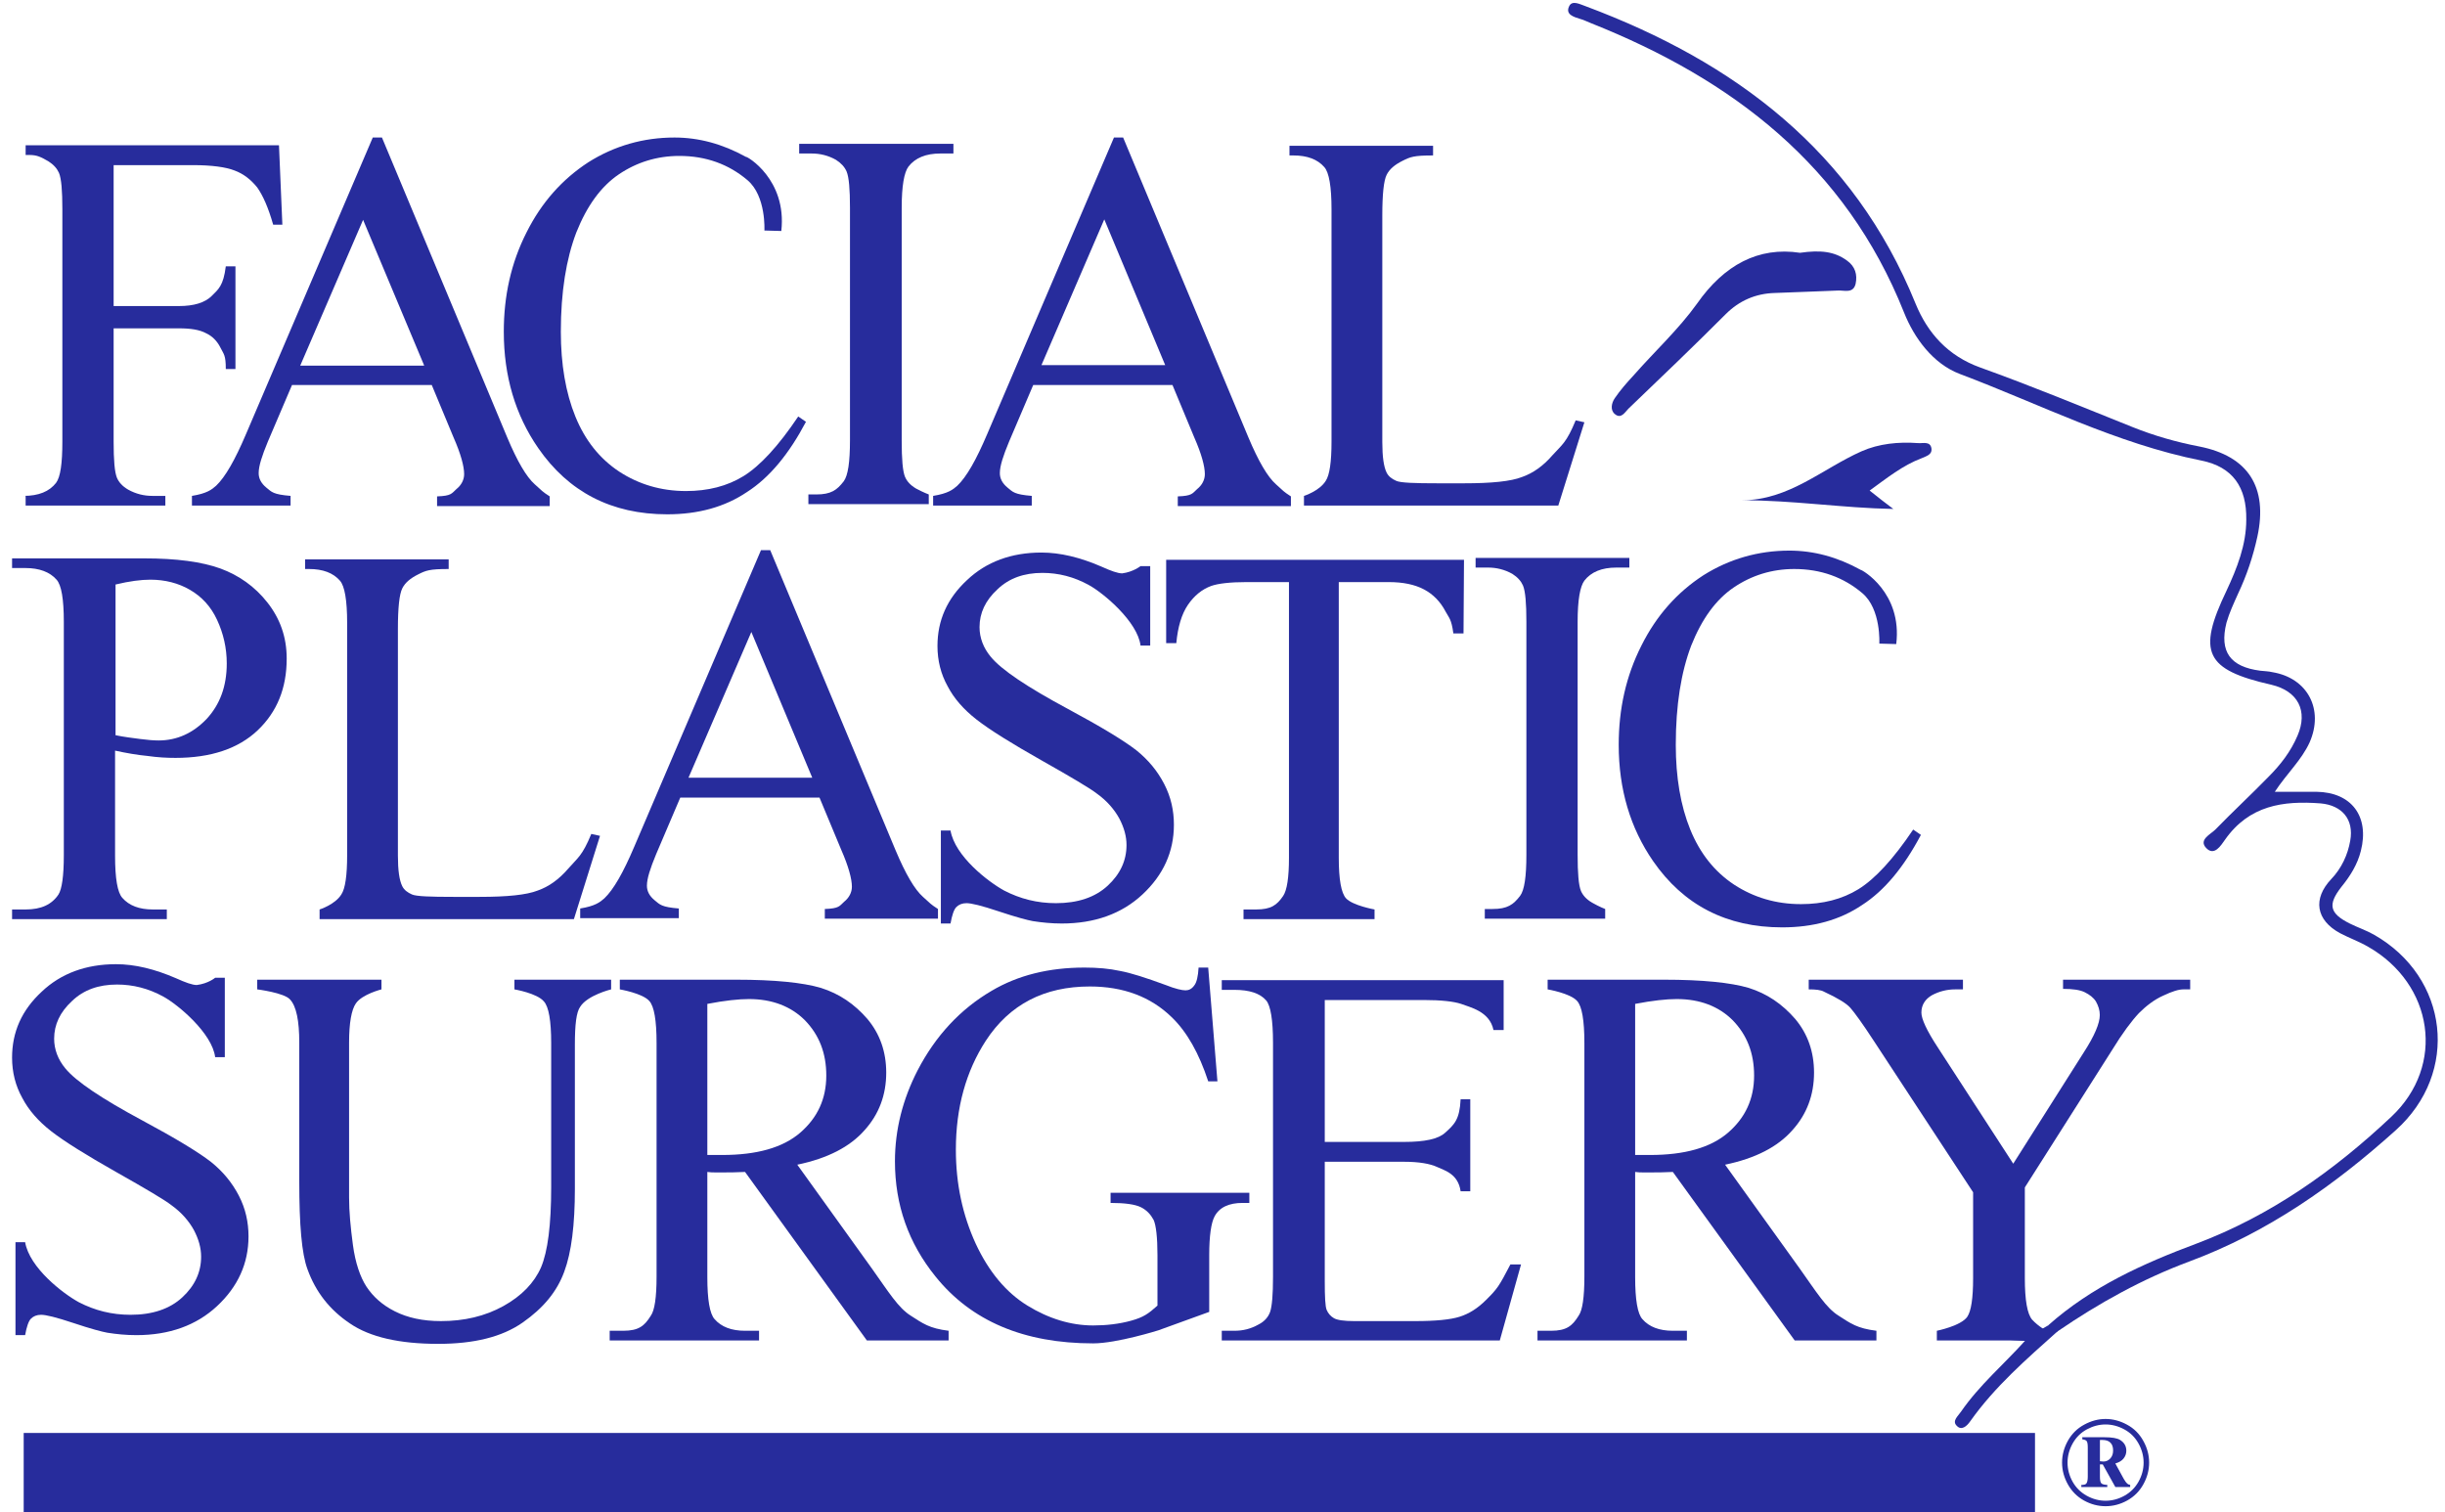
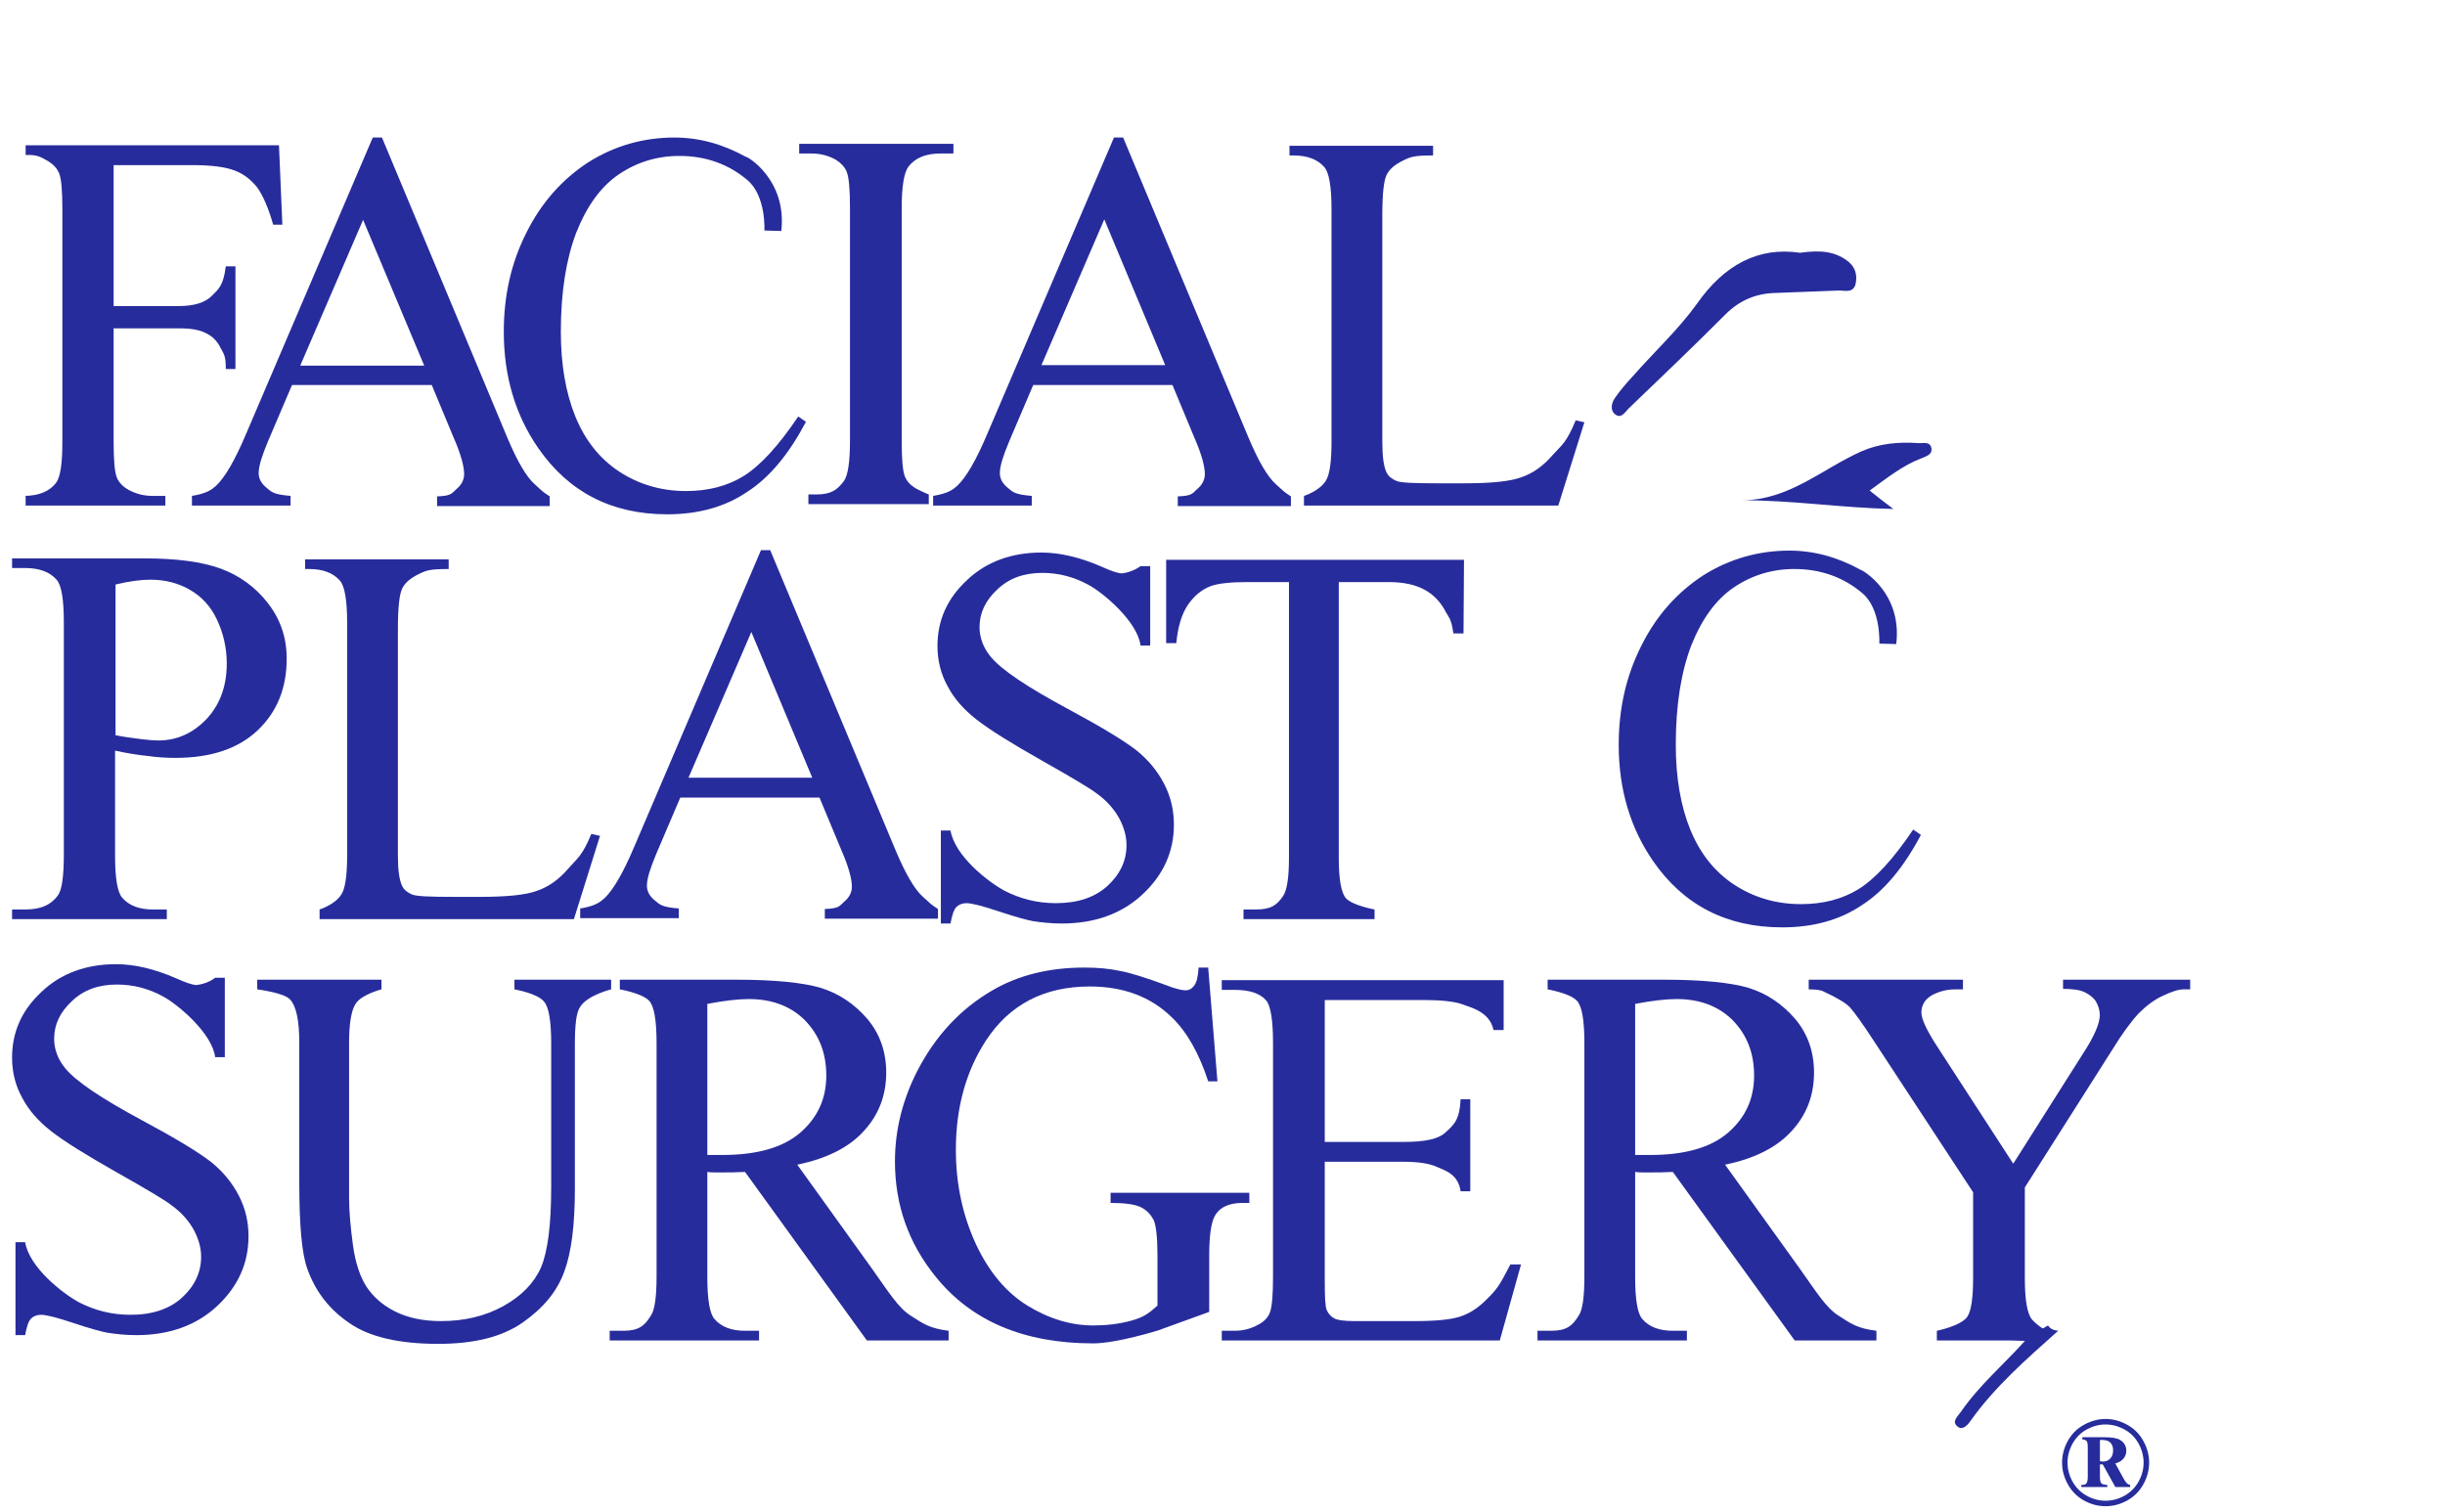
<svg xmlns="http://www.w3.org/2000/svg" width="97" height="60" viewBox="0 0 97 60" fill="none">
  <g clip-path="url(#clip0_1206_11663)">
-     <path d="M81.252 52.584C82.978 51.047 85.031 50.125 87.141 49.337C90.094 48.223 92.607 46.436 94.871 44.304C97.038 42.267 96.539 39.039 93.95 37.56C93.585 37.349 93.202 37.214 92.837 37.022C91.878 36.503 91.744 35.658 92.492 34.87C92.895 34.448 93.144 33.91 93.24 33.353C93.394 32.507 92.914 31.95 92.07 31.873C90.574 31.758 89.231 31.95 88.272 33.314C88.119 33.526 87.85 33.987 87.524 33.641C87.217 33.314 87.697 33.103 87.889 32.911C88.579 32.2 89.308 31.527 89.999 30.817C90.478 30.336 90.881 29.817 91.15 29.183C91.572 28.204 91.169 27.416 90.114 27.166C87.486 26.571 87.16 25.879 88.33 23.439C88.752 22.536 89.116 21.614 89.116 20.615C89.135 19.328 88.579 18.521 87.332 18.271C83.957 17.599 80.907 16.023 77.742 14.832C76.687 14.428 75.939 13.41 75.536 12.392C73.215 6.571 68.727 3.151 63.126 0.922C62.972 0.865 62.838 0.788 62.684 0.749C62.435 0.672 62.109 0.576 62.243 0.269C62.358 -0.019 62.684 0.173 62.915 0.25C68.822 2.459 73.541 5.994 75.996 12.046C76.476 13.218 77.281 14.121 78.567 14.582C80.6 15.312 82.595 16.138 84.609 16.945C85.472 17.291 86.354 17.541 87.256 17.714C89.193 18.098 89.979 19.328 89.557 21.287C89.385 22.075 89.135 22.824 88.79 23.554C88.618 23.939 88.445 24.304 88.33 24.707C88.042 25.86 88.483 26.455 89.672 26.609C89.826 26.628 89.999 26.628 90.152 26.667C91.552 26.897 92.204 28.146 91.629 29.453C91.303 30.163 90.728 30.682 90.248 31.412C90.843 31.412 91.38 31.412 91.898 31.412C93.298 31.431 94.007 32.392 93.662 33.756C93.528 34.294 93.24 34.755 92.895 35.178C92.339 35.889 92.415 36.234 93.221 36.638C93.528 36.792 93.873 36.907 94.18 37.08C97.153 38.77 97.594 42.555 95.043 44.842C92.607 47.032 89.96 48.895 86.853 50.048C84.992 50.74 83.266 51.7 81.635 52.815C81.444 52.911 81.252 52.93 81.252 52.584Z" fill="#272C9C" />
    <path d="M71.412 10.029C72.218 9.914 72.774 9.971 73.273 10.336C73.599 10.567 73.695 10.893 73.618 11.258C73.522 11.662 73.158 11.508 72.908 11.527C72.083 11.566 71.259 11.585 70.415 11.623C69.647 11.643 68.995 11.931 68.458 12.469C67.192 13.737 65.907 14.966 64.603 16.215C64.468 16.35 64.315 16.638 64.066 16.427C63.874 16.273 63.931 15.985 64.066 15.793C64.277 15.485 64.526 15.197 64.794 14.909C65.638 13.948 66.597 13.064 67.326 12.046C68.401 10.509 69.763 9.779 71.412 10.029Z" fill="#272C9C" />
    <path d="M74.174 19.462C74.539 19.75 74.826 19.981 75.114 20.192C73.1 20.154 71.144 19.846 69.11 19.846C70.971 19.846 72.294 18.598 73.848 17.906C74.539 17.599 75.325 17.522 76.092 17.579C76.284 17.599 76.591 17.483 76.629 17.81C76.649 18.04 76.418 18.098 76.246 18.175C75.479 18.463 74.865 18.963 74.174 19.462Z" fill="#272C9C" />
    <path d="M81.252 52.584C81.348 52.738 81.501 52.776 81.654 52.795C80.408 53.91 79.142 55.005 78.163 56.388C78.029 56.58 77.818 56.772 77.626 56.561C77.435 56.369 77.684 56.177 77.799 56.004C78.528 54.947 79.506 54.121 80.35 53.18C80.369 53.084 80.427 53.026 80.523 52.988C80.772 52.872 81.022 52.719 81.252 52.584Z" fill="#272C9C" />
    <path d="M80.523 53.007C80.466 53.064 80.408 53.122 80.35 53.199C80.139 53.18 79.928 53.18 79.622 53.141C79.986 52.892 80.255 53.007 80.523 53.007Z" fill="#272C9C" />
    <path d="M36.847 19.616V20H32.071V19.616H32.378C32.972 19.616 33.203 19.443 33.471 19.097C33.644 18.866 33.721 18.328 33.721 17.464V8.242C33.721 7.512 33.682 7.032 33.586 6.801C33.51 6.628 33.375 6.475 33.164 6.34C32.857 6.167 32.531 6.09 32.205 6.09H31.706V5.706H37.825V6.09H37.307C36.732 6.09 36.31 6.263 36.041 6.609C35.869 6.84 35.773 7.378 35.773 8.242V17.483C35.773 18.213 35.811 18.694 35.907 18.924C35.984 19.097 36.118 19.251 36.348 19.385C36.636 19.539 36.847 19.616 36.847 19.616Z" fill="#272C9C" />
-     <path d="M63.682 36.062V36.446H58.906V36.062H59.213C59.807 36.062 60.038 35.889 60.306 35.543C60.479 35.312 60.556 34.774 60.556 33.91V24.669C60.556 23.939 60.517 23.458 60.421 23.228C60.344 23.055 60.21 22.901 59.999 22.767C59.692 22.594 59.366 22.517 59.04 22.517H58.541V22.133H64.641V22.517H64.123C63.548 22.517 63.126 22.69 62.857 23.035C62.685 23.266 62.589 23.804 62.589 24.669V33.91C62.589 34.64 62.627 35.12 62.723 35.351C62.8 35.523 62.934 35.677 63.164 35.812C63.471 35.985 63.682 36.062 63.682 36.062Z" fill="#272C9C" />
    <path d="M4.508 6.532V12.142H7.097C7.692 12.142 8.133 12.008 8.401 11.739C8.67 11.47 8.862 11.335 8.958 10.567H9.341V14.64H8.958C8.958 14.083 8.881 14.063 8.747 13.794C8.612 13.525 8.421 13.333 8.171 13.218C7.922 13.084 7.577 13.026 7.097 13.026H4.508V17.522C4.508 18.252 4.546 18.732 4.642 18.962C4.719 19.135 4.853 19.289 5.083 19.424C5.39 19.596 5.716 19.673 6.042 19.673H6.56V20.058H1.017V19.673H0.94C1.535 19.673 1.957 19.5 2.225 19.155C2.398 18.924 2.474 18.386 2.474 17.522V8.3C2.474 7.57 2.436 7.089 2.34 6.859C2.263 6.686 2.129 6.532 1.918 6.398C1.611 6.225 1.477 6.148 1.151 6.148H1.017V5.764H11.068L11.202 8.914H10.838C10.646 8.242 10.435 7.762 10.204 7.435C9.955 7.128 9.667 6.897 9.303 6.763C8.958 6.628 8.401 6.551 7.653 6.551H4.508V6.532Z" fill="#272C9C" />
    <path d="M17.129 15.274H11.585L10.626 17.522C10.396 18.079 10.262 18.482 10.262 18.77C10.262 18.982 10.358 19.174 10.569 19.347C10.78 19.52 10.837 19.616 11.528 19.673V20.058H7.615V19.673C8.209 19.577 8.401 19.424 8.574 19.27C8.938 18.924 9.322 18.252 9.763 17.214L14.789 5.456H15.153L20.121 17.349C20.524 18.309 20.888 18.924 21.214 19.212C21.54 19.5 21.483 19.481 21.809 19.693V20.077H17.34V19.693C17.915 19.673 17.915 19.577 18.107 19.404C18.299 19.251 18.414 19.039 18.414 18.809C18.414 18.501 18.28 18.002 17.992 17.349L17.129 15.274ZM16.822 14.486L14.405 8.722L11.911 14.505H16.822V14.486Z" fill="#272C9C" />
    <path d="M46.515 15.274H40.991L40.032 17.522C39.801 18.079 39.667 18.482 39.667 18.77C39.667 18.982 39.763 19.174 39.974 19.347C40.185 19.52 40.242 19.616 40.933 19.673V20.058H37.02V19.673C37.615 19.577 37.806 19.424 37.979 19.27C38.343 18.924 38.727 18.252 39.168 17.214L44.194 5.456H44.558L49.526 17.349C49.929 18.309 50.294 18.924 50.62 19.212C50.946 19.5 50.888 19.481 51.214 19.693V20.077H46.726V19.693C47.301 19.673 47.301 19.577 47.493 19.404C47.685 19.251 47.8 19.039 47.8 18.809C47.8 18.501 47.666 18.002 47.378 17.349L46.515 15.274ZM46.227 14.486L43.81 8.703L41.317 14.486H46.227Z" fill="#272C9C" />
    <path d="M32.512 31.643H26.988L26.029 33.891C25.799 34.448 25.665 34.851 25.665 35.139C25.665 35.351 25.761 35.543 25.971 35.716C26.183 35.889 26.24 35.985 26.931 36.042V36.426H23.018V36.042C23.612 35.946 23.804 35.792 23.977 35.639C24.341 35.293 24.725 34.621 25.166 33.583L30.191 21.825H30.556L35.524 33.718C35.927 34.678 36.291 35.293 36.617 35.581C36.943 35.869 36.886 35.85 37.212 36.062V36.446H32.723V36.062C33.299 36.042 33.299 35.946 33.491 35.773C33.682 35.62 33.797 35.408 33.797 35.178C33.797 34.87 33.663 34.371 33.376 33.718L32.512 31.643ZM32.225 30.855L29.808 25.072L27.314 30.855H32.225Z" fill="#272C9C" />
    <path d="M30.997 9.164L30.326 9.145C30.326 9.145 30.402 7.781 29.654 7.147C28.906 6.513 28.005 6.186 26.95 6.186C26.067 6.186 25.262 6.436 24.552 6.916C23.842 7.397 23.286 8.165 22.864 9.222C22.461 10.279 22.25 11.585 22.25 13.16C22.25 14.448 22.442 15.581 22.826 16.523C23.209 17.464 23.785 18.194 24.571 18.713C25.338 19.212 26.221 19.481 27.218 19.481C28.081 19.481 28.849 19.289 29.501 18.886C30.153 18.482 30.882 17.695 31.668 16.523L31.975 16.734C31.304 18.002 30.537 18.943 29.635 19.52C28.753 20.115 27.698 20.404 26.47 20.404C24.264 20.404 22.557 19.52 21.349 17.771C20.447 16.465 19.987 14.928 19.987 13.16C19.987 11.739 20.274 10.432 20.888 9.222C21.483 8.031 22.308 7.109 23.343 6.436C24.379 5.783 25.53 5.456 26.758 5.456C27.717 5.456 28.657 5.706 29.597 6.225C29.616 6.186 31.227 7.109 30.997 9.164Z" fill="#272C9C" />
    <path d="M75.229 25.552L74.558 25.533C74.558 25.533 74.635 24.169 73.887 23.535C73.139 22.901 72.237 22.574 71.182 22.574C70.3 22.574 69.494 22.824 68.784 23.305C68.075 23.785 67.518 24.553 67.096 25.61C66.694 26.667 66.483 27.973 66.483 29.549C66.483 30.836 66.674 31.969 67.058 32.911C67.442 33.852 68.017 34.582 68.804 35.101C69.571 35.6 70.453 35.869 71.451 35.869C72.314 35.869 73.081 35.677 73.733 35.274C74.385 34.87 75.114 34.083 75.901 32.911L76.208 33.122C75.536 34.39 74.769 35.331 73.868 35.908C72.985 36.503 71.93 36.791 70.703 36.791C68.497 36.791 66.79 35.908 65.581 34.159C64.68 32.853 64.219 31.316 64.219 29.549C64.219 28.127 64.507 26.82 65.121 25.61C65.715 24.419 66.54 23.497 67.576 22.824C68.612 22.171 69.763 21.844 70.99 21.844C71.949 21.844 72.889 22.094 73.829 22.613C73.848 22.594 75.479 23.497 75.229 25.552Z" fill="#272C9C" />
    <path d="M62.512 16.676L62.857 16.753L61.822 20.058H51.732V19.674C51.732 19.674 52.346 19.481 52.595 19.078C52.749 18.847 52.825 18.329 52.825 17.522V8.3C52.825 7.416 52.73 6.84 52.538 6.628C52.269 6.321 51.866 6.167 51.31 6.167H51.157V5.783H56.854V6.167C56.086 6.167 55.952 6.225 55.645 6.379C55.338 6.532 55.127 6.705 55.012 6.936C54.897 7.166 54.84 7.704 54.84 8.55V17.541C54.84 18.117 54.897 18.521 55.012 18.751C55.089 18.905 55.223 19.001 55.396 19.078C55.568 19.155 56.125 19.174 57.045 19.174H58.081C59.175 19.174 59.942 19.097 60.383 18.924C60.824 18.77 61.227 18.482 61.591 18.06C61.975 17.637 62.148 17.56 62.512 16.676Z" fill="#272C9C" />
    <path d="M23.459 33.084L23.804 33.16L22.768 36.465H12.679V36.081C12.679 36.081 13.293 35.889 13.542 35.485C13.696 35.255 13.772 34.736 13.772 33.929V24.707C13.772 23.823 13.676 23.247 13.485 23.035C13.216 22.728 12.813 22.574 12.257 22.574H12.104V22.19H17.8V22.574C17.033 22.574 16.899 22.632 16.592 22.786C16.285 22.939 16.074 23.112 15.959 23.343C15.844 23.573 15.786 24.111 15.786 24.957V33.948C15.786 34.525 15.844 34.928 15.959 35.158C16.036 35.312 16.17 35.408 16.343 35.485C16.515 35.562 17.072 35.581 17.992 35.581H19.028C20.121 35.581 20.889 35.504 21.33 35.331C21.771 35.178 22.174 34.889 22.538 34.467C22.922 34.025 23.094 33.967 23.459 33.084Z" fill="#272C9C" />
    <path d="M74.443 53.18H71.201L66.367 46.494C66.003 46.513 65.715 46.513 65.485 46.513C65.389 46.513 65.293 46.513 65.197 46.513C65.101 46.513 64.986 46.513 64.871 46.494V50.663C64.871 51.566 64.967 52.123 65.159 52.334C65.427 52.642 65.83 52.795 66.367 52.795H66.924V53.18H60.997V52.795H61.534C62.148 52.795 62.378 52.603 62.627 52.2C62.78 51.989 62.857 51.47 62.857 50.644V41.383C62.857 40.48 62.761 39.923 62.569 39.712C62.301 39.404 61.399 39.251 61.399 39.251V38.867H66.022C67.537 38.867 68.669 38.982 69.379 39.193C70.108 39.424 70.702 39.827 71.22 40.423C71.719 41.018 71.968 41.729 71.968 42.555C71.968 43.439 71.681 44.208 71.105 44.842C70.53 45.495 69.647 45.956 68.439 46.206L71.393 50.317C72.064 51.258 72.448 51.892 72.947 52.2C73.426 52.507 73.675 52.699 74.443 52.795V53.18ZM64.871 45.821C65.005 45.821 65.121 45.821 65.216 45.821C65.312 45.821 65.389 45.821 65.466 45.821C66.828 45.821 67.864 45.533 68.554 44.938C69.245 44.342 69.59 43.593 69.59 42.67C69.59 41.767 69.302 41.057 68.746 40.48C68.19 39.923 67.442 39.635 66.521 39.635C66.118 39.635 65.562 39.693 64.871 39.827V45.821Z" fill="#272C9C" />
    <path d="M37.634 53.18H34.392L29.558 46.494C29.194 46.513 28.906 46.513 28.676 46.513C28.58 46.513 28.484 46.513 28.388 46.513C28.292 46.513 28.177 46.513 28.062 46.494V50.663C28.062 51.566 28.158 52.123 28.35 52.334C28.618 52.642 29.021 52.795 29.558 52.795H30.114V53.18H24.188V52.795H24.725C25.338 52.795 25.569 52.603 25.818 52.2C25.971 51.989 26.048 51.47 26.048 50.644V41.383C26.048 40.48 25.952 39.923 25.76 39.712C25.492 39.404 24.59 39.251 24.59 39.251V38.867H29.213C30.728 38.867 31.86 38.982 32.57 39.193C33.299 39.424 33.893 39.827 34.411 40.423C34.91 41.018 35.159 41.729 35.159 42.555C35.159 43.439 34.871 44.208 34.296 44.842C33.721 45.495 32.838 45.956 31.63 46.206L34.584 50.317C35.255 51.258 35.639 51.892 36.138 52.2C36.617 52.507 36.866 52.699 37.634 52.795V53.18V53.18ZM28.062 45.821C28.196 45.821 28.311 45.821 28.407 45.821C28.503 45.821 28.58 45.821 28.657 45.821C30.019 45.821 31.054 45.533 31.745 44.938C32.435 44.342 32.781 43.593 32.781 42.67C32.781 41.767 32.493 41.057 31.937 40.48C31.381 39.923 30.632 39.635 29.712 39.635C29.309 39.635 28.753 39.693 28.062 39.827V45.821V45.821Z" fill="#272C9C" />
    <path d="M20.409 39.251V38.867H24.245V39.251C24.245 39.251 23.305 39.481 23.018 39.942C22.864 40.154 22.807 40.653 22.807 41.441V47.166C22.807 48.588 22.672 49.683 22.385 50.452C22.097 51.239 21.56 51.892 20.735 52.469C19.91 53.045 18.798 53.314 17.378 53.314C15.844 53.314 14.674 53.045 13.887 52.507C13.082 51.969 12.525 51.258 12.199 50.355C11.969 49.741 11.873 48.588 11.873 46.878V41.364C11.873 40.499 11.758 39.923 11.509 39.654C11.279 39.385 10.205 39.251 10.205 39.251V38.867H15.134V39.251C15.134 39.251 14.367 39.443 14.118 39.808C13.945 40.058 13.849 40.576 13.849 41.364V47.512C13.849 48.069 13.907 48.684 14.002 49.395C14.098 50.106 14.29 50.663 14.54 51.047C14.808 51.45 15.173 51.777 15.671 52.027C16.17 52.277 16.765 52.411 17.494 52.411C18.414 52.411 19.239 52.219 19.968 51.816C20.697 51.412 21.195 50.893 21.464 50.279C21.733 49.645 21.867 48.588 21.867 47.089V41.383C21.867 40.499 21.771 39.942 21.579 39.731C21.311 39.404 20.409 39.251 20.409 39.251Z" fill="#272C9C" />
    <path d="M58.081 22.209L58.062 25.13H57.659C57.582 24.553 57.486 24.515 57.352 24.265C57.141 23.862 56.853 23.573 56.489 23.381C56.124 23.189 55.664 23.093 55.089 23.093H53.113V34.025C53.113 34.89 53.209 35.428 53.401 35.639C53.669 35.927 54.532 36.081 54.532 36.081V36.465H49.334V36.081H49.833C50.428 36.081 50.658 35.908 50.907 35.543C51.06 35.312 51.137 34.813 51.137 34.025V23.093H49.449C48.797 23.093 48.318 23.151 48.049 23.247C47.685 23.381 47.378 23.631 47.128 23.996C46.879 24.361 46.725 24.88 46.668 25.514H46.265V22.209H58.081V22.209Z" fill="#272C9C" />
    <path d="M45.248 22.459H45.632V25.61H45.248C45.133 24.669 43.791 23.535 43.196 23.209C42.602 22.882 41.988 22.728 41.355 22.728C40.626 22.728 40.031 22.939 39.571 23.381C39.091 23.823 38.861 24.323 38.861 24.88C38.861 25.303 39.015 25.706 39.302 26.052C39.724 26.571 40.76 27.262 42.371 28.127C43.695 28.838 44.577 29.376 45.076 29.76C45.555 30.144 45.92 30.586 46.188 31.105C46.457 31.623 46.572 32.161 46.572 32.719C46.572 33.794 46.15 34.717 45.325 35.485C44.501 36.254 43.426 36.638 42.122 36.638C41.719 36.638 41.336 36.599 40.971 36.542C40.76 36.503 40.319 36.388 39.628 36.158C38.938 35.927 38.535 35.831 38.343 35.831C38.171 35.831 38.036 35.889 37.941 35.985C37.844 36.081 37.768 36.311 37.71 36.638H37.327V32.949H37.71C37.883 33.967 39.206 34.986 39.839 35.331C40.472 35.658 41.144 35.831 41.892 35.831C42.755 35.831 43.446 35.6 43.944 35.139C44.443 34.678 44.692 34.14 44.692 33.526C44.692 33.18 44.596 32.834 44.405 32.469C44.213 32.123 43.925 31.777 43.522 31.489C43.254 31.278 42.506 30.836 41.316 30.163C40.127 29.491 39.264 28.953 38.746 28.549C38.228 28.146 37.844 27.704 37.595 27.224C37.327 26.744 37.192 26.206 37.192 25.629C37.192 24.611 37.576 23.746 38.362 23.016C39.13 22.286 40.127 21.921 41.316 21.921C42.064 21.921 42.851 22.113 43.695 22.478C44.078 22.651 44.347 22.747 44.52 22.747C44.961 22.69 45.248 22.459 45.248 22.459Z" fill="#272C9C" />
    <path d="M8.536 38.79H8.919V41.941H8.536C8.421 40.999 7.078 39.865 6.483 39.539C5.889 39.212 5.275 39.059 4.642 39.059C3.913 39.059 3.318 39.27 2.858 39.712C2.378 40.154 2.148 40.653 2.148 41.21C2.148 41.633 2.302 42.036 2.589 42.382C3.011 42.901 4.047 43.593 5.658 44.457C6.982 45.168 7.864 45.706 8.363 46.09C8.843 46.475 9.207 46.916 9.476 47.435C9.744 47.954 9.859 48.492 9.859 49.049C9.859 50.125 9.437 51.047 8.612 51.816C7.788 52.584 6.713 52.968 5.409 52.968C5.006 52.968 4.623 52.93 4.258 52.872C4.047 52.834 3.606 52.719 2.916 52.488C2.225 52.258 1.822 52.161 1.63 52.161C1.458 52.161 1.323 52.219 1.228 52.315C1.132 52.411 1.055 52.642 0.997 52.968H0.614V49.28H0.997C1.17 50.298 2.494 51.316 3.127 51.662C3.76 51.989 4.431 52.161 5.179 52.161C6.042 52.161 6.733 51.931 7.231 51.47C7.73 51.009 7.979 50.471 7.979 49.856C7.979 49.51 7.883 49.164 7.692 48.799C7.5 48.453 7.212 48.108 6.809 47.819C6.541 47.608 5.793 47.166 4.603 46.494C3.414 45.821 2.551 45.283 2.033 44.88C1.515 44.477 1.132 44.035 0.882 43.554C0.614 43.074 0.479 42.536 0.479 41.96C0.479 40.941 0.863 40.077 1.65 39.347C2.417 38.617 3.414 38.252 4.603 38.252C5.352 38.252 6.138 38.444 6.982 38.809C7.366 38.982 7.634 39.078 7.807 39.078C8.267 39.02 8.536 38.79 8.536 38.79Z" fill="#272C9C" />
    <path d="M47.934 38.405L48.299 42.901H47.934C47.57 41.787 47.09 40.941 46.496 40.365C45.652 39.539 44.559 39.136 43.235 39.136C41.432 39.136 40.051 39.846 39.111 41.287C38.325 42.498 37.922 43.939 37.922 45.61C37.922 46.974 38.19 48.204 38.708 49.337C39.226 50.452 39.917 51.278 40.761 51.796C41.605 52.315 42.487 52.584 43.369 52.584C43.887 52.584 44.405 52.526 44.885 52.392C45.364 52.258 45.556 52.123 45.92 51.796V49.798C45.92 49.087 45.863 48.607 45.767 48.396C45.652 48.184 45.498 48.012 45.268 47.896C45.038 47.781 44.635 47.723 44.06 47.723V47.32H49.565V47.723H49.296C48.759 47.723 48.376 47.896 48.184 48.261C48.05 48.511 47.973 49.03 47.973 49.798V52.046L45.959 52.776C45.959 52.776 44.309 53.295 43.369 53.295C40.626 53.295 38.535 52.411 37.116 50.644C36.042 49.318 35.505 47.8 35.505 46.071C35.505 44.822 35.812 43.612 36.406 42.459C37.116 41.095 38.094 40.038 39.341 39.308C40.377 38.694 41.605 38.386 43.024 38.386C43.542 38.386 44.002 38.425 44.443 38.521C44.865 38.598 45.46 38.79 46.246 39.078C46.63 39.232 46.899 39.289 47.033 39.289C47.167 39.289 47.282 39.232 47.378 39.097C47.474 38.982 47.532 38.732 47.551 38.386H47.934V38.405Z" fill="#272C9C" />
    <path d="M4.565 29.779V33.948C4.565 34.851 4.661 35.408 4.853 35.62C5.121 35.927 5.524 36.081 6.061 36.081H6.618V36.465H0.479V36.081H1.017C1.63 36.081 2.052 35.889 2.321 35.485C2.455 35.274 2.532 34.755 2.532 33.929V24.669C2.532 23.766 2.436 23.208 2.244 22.997C1.976 22.69 1.554 22.536 1.017 22.536H0.479V22.152H5.716C7.001 22.152 7.999 22.286 8.747 22.555C9.476 22.824 10.108 23.266 10.607 23.9C11.106 24.534 11.374 25.264 11.374 26.129C11.374 27.301 10.991 28.242 10.224 28.972C9.456 29.702 8.363 30.067 6.963 30.067C6.618 30.067 6.253 30.048 5.85 29.99C5.447 29.952 5.006 29.875 4.565 29.779ZM4.565 29.164C4.93 29.241 5.275 29.279 5.563 29.318C5.85 29.356 6.1 29.376 6.291 29.376C7.02 29.376 7.653 29.087 8.19 28.53C8.727 27.954 8.996 27.224 8.996 26.321C8.996 25.706 8.862 25.13 8.612 24.592C8.363 24.054 7.999 23.669 7.538 23.401C7.078 23.132 6.541 22.997 5.965 22.997C5.601 22.997 5.141 23.055 4.584 23.189V29.164H4.565Z" fill="#272C9C" />
    <path d="M81.904 38.867H86.891V39.251H86.623C86.431 39.251 86.182 39.328 85.817 39.501C85.472 39.654 85.146 39.904 84.858 40.192C84.57 40.499 84.206 40.98 83.784 41.671L80.331 47.108V50.701C80.331 51.585 80.427 52.123 80.619 52.353C80.888 52.642 81.195 52.795 81.195 52.795V53.18H76.84V52.795C76.84 52.795 77.799 52.603 78.049 52.238C78.202 52.008 78.279 51.508 78.279 50.701V47.301L74.347 41.306C73.886 40.596 73.56 40.154 73.407 39.981C73.254 39.808 72.908 39.596 72.371 39.347C72.237 39.27 72.026 39.251 71.757 39.251V38.867H77.876V39.251H77.569C77.243 39.251 76.936 39.328 76.649 39.481C76.38 39.635 76.227 39.865 76.227 40.173C76.227 40.423 76.438 40.884 76.879 41.556L79.871 46.167L82.671 41.748C83.094 41.095 83.305 40.596 83.305 40.269C83.305 40.077 83.247 39.904 83.151 39.731C83.055 39.577 82.902 39.462 82.71 39.366C82.518 39.27 82.23 39.231 81.847 39.231V38.867H81.904Z" fill="#272C9C" />
    <path d="M52.557 39.635V45.303H55.703C56.527 45.303 57.064 45.187 57.333 44.938C57.697 44.611 57.908 44.419 57.947 43.612H58.33V47.262H57.947C57.851 46.571 57.314 46.436 57.026 46.302C56.738 46.167 56.297 46.09 55.703 46.09H52.557V50.817C52.557 51.451 52.576 51.835 52.633 51.969C52.691 52.104 52.787 52.219 52.921 52.296C53.056 52.373 53.324 52.411 53.727 52.411H56.144C56.949 52.411 57.544 52.354 57.908 52.238C58.273 52.123 58.618 51.912 58.963 51.566C59.405 51.124 59.462 51.047 59.922 50.163H60.344L59.501 53.18H48.471V52.795H48.97C49.315 52.795 49.622 52.719 49.929 52.546C50.159 52.43 50.313 52.258 50.389 52.046C50.466 51.816 50.504 51.355 50.504 50.663V41.364C50.504 40.461 50.408 39.904 50.236 39.693C49.986 39.404 49.565 39.27 48.97 39.27H48.471V38.886H59.654V40.865H59.251C59.098 40.115 58.311 39.962 57.966 39.827C57.678 39.731 57.179 39.673 56.47 39.673H52.557V39.635Z" fill="#272C9C" />
-     <path d="M80.734 56.849H0.94V60.115H80.734V56.849Z" fill="#272C9C" />
    <path d="M83.534 56.294C83.824 56.294 84.108 56.369 84.383 56.519C84.659 56.667 84.874 56.88 85.028 57.158C85.184 57.435 85.262 57.724 85.262 58.025C85.262 58.324 85.186 58.611 85.033 58.886C84.881 59.161 84.667 59.375 84.393 59.528C84.119 59.679 83.832 59.755 83.534 59.755C83.235 59.755 82.949 59.679 82.675 59.528C82.402 59.375 82.189 59.161 82.037 58.886C81.884 58.611 81.808 58.324 81.808 58.025C81.808 57.724 81.885 57.435 82.039 57.158C82.195 56.88 82.411 56.667 82.687 56.519C82.963 56.369 83.245 56.294 83.534 56.294ZM83.534 56.512C83.281 56.512 83.033 56.577 82.791 56.707C82.551 56.837 82.363 57.024 82.227 57.268C82.092 57.511 82.025 57.763 82.025 58.025C82.025 58.287 82.091 58.538 82.224 58.779C82.357 59.018 82.544 59.204 82.784 59.338C83.024 59.471 83.274 59.538 83.534 59.538C83.795 59.538 84.045 59.471 84.284 59.338C84.524 59.204 84.71 59.018 84.843 58.779C84.977 58.538 85.043 58.287 85.043 58.025C85.043 57.763 84.976 57.511 84.841 57.268C84.706 57.024 84.518 56.837 84.276 56.707C84.036 56.577 83.789 56.512 83.534 56.512ZM82.611 57.019H83.493C83.79 57.019 83.996 57.055 84.111 57.127C84.275 57.229 84.357 57.371 84.357 57.554C84.357 57.669 84.32 57.773 84.247 57.864C84.176 57.953 84.067 58.018 83.921 58.059L84.254 58.669C84.303 58.757 84.353 58.823 84.405 58.867C84.43 58.888 84.465 58.902 84.51 58.911V58.993H83.921L83.422 58.096H83.31V58.579C83.31 58.717 83.328 58.806 83.364 58.845C83.401 58.884 83.48 58.906 83.602 58.911V58.993H82.572V58.911C82.673 58.911 82.738 58.894 82.767 58.859C82.808 58.812 82.828 58.719 82.828 58.579V57.427C82.828 57.293 82.813 57.209 82.784 57.173C82.757 57.136 82.699 57.112 82.611 57.102V57.019ZM83.31 57.971C83.365 57.979 83.411 57.983 83.449 57.983C83.554 57.983 83.644 57.943 83.719 57.864C83.795 57.784 83.833 57.677 83.833 57.544C83.833 57.407 83.798 57.304 83.726 57.234C83.656 57.162 83.549 57.127 83.403 57.127H83.31V57.971Z" fill="#272C9C" />
  </g>
  <defs>
    <clipPath id="clip0_1206_11663">
      <rect width="97" height="60" fill="white" />
    </clipPath>
  </defs>
</svg>